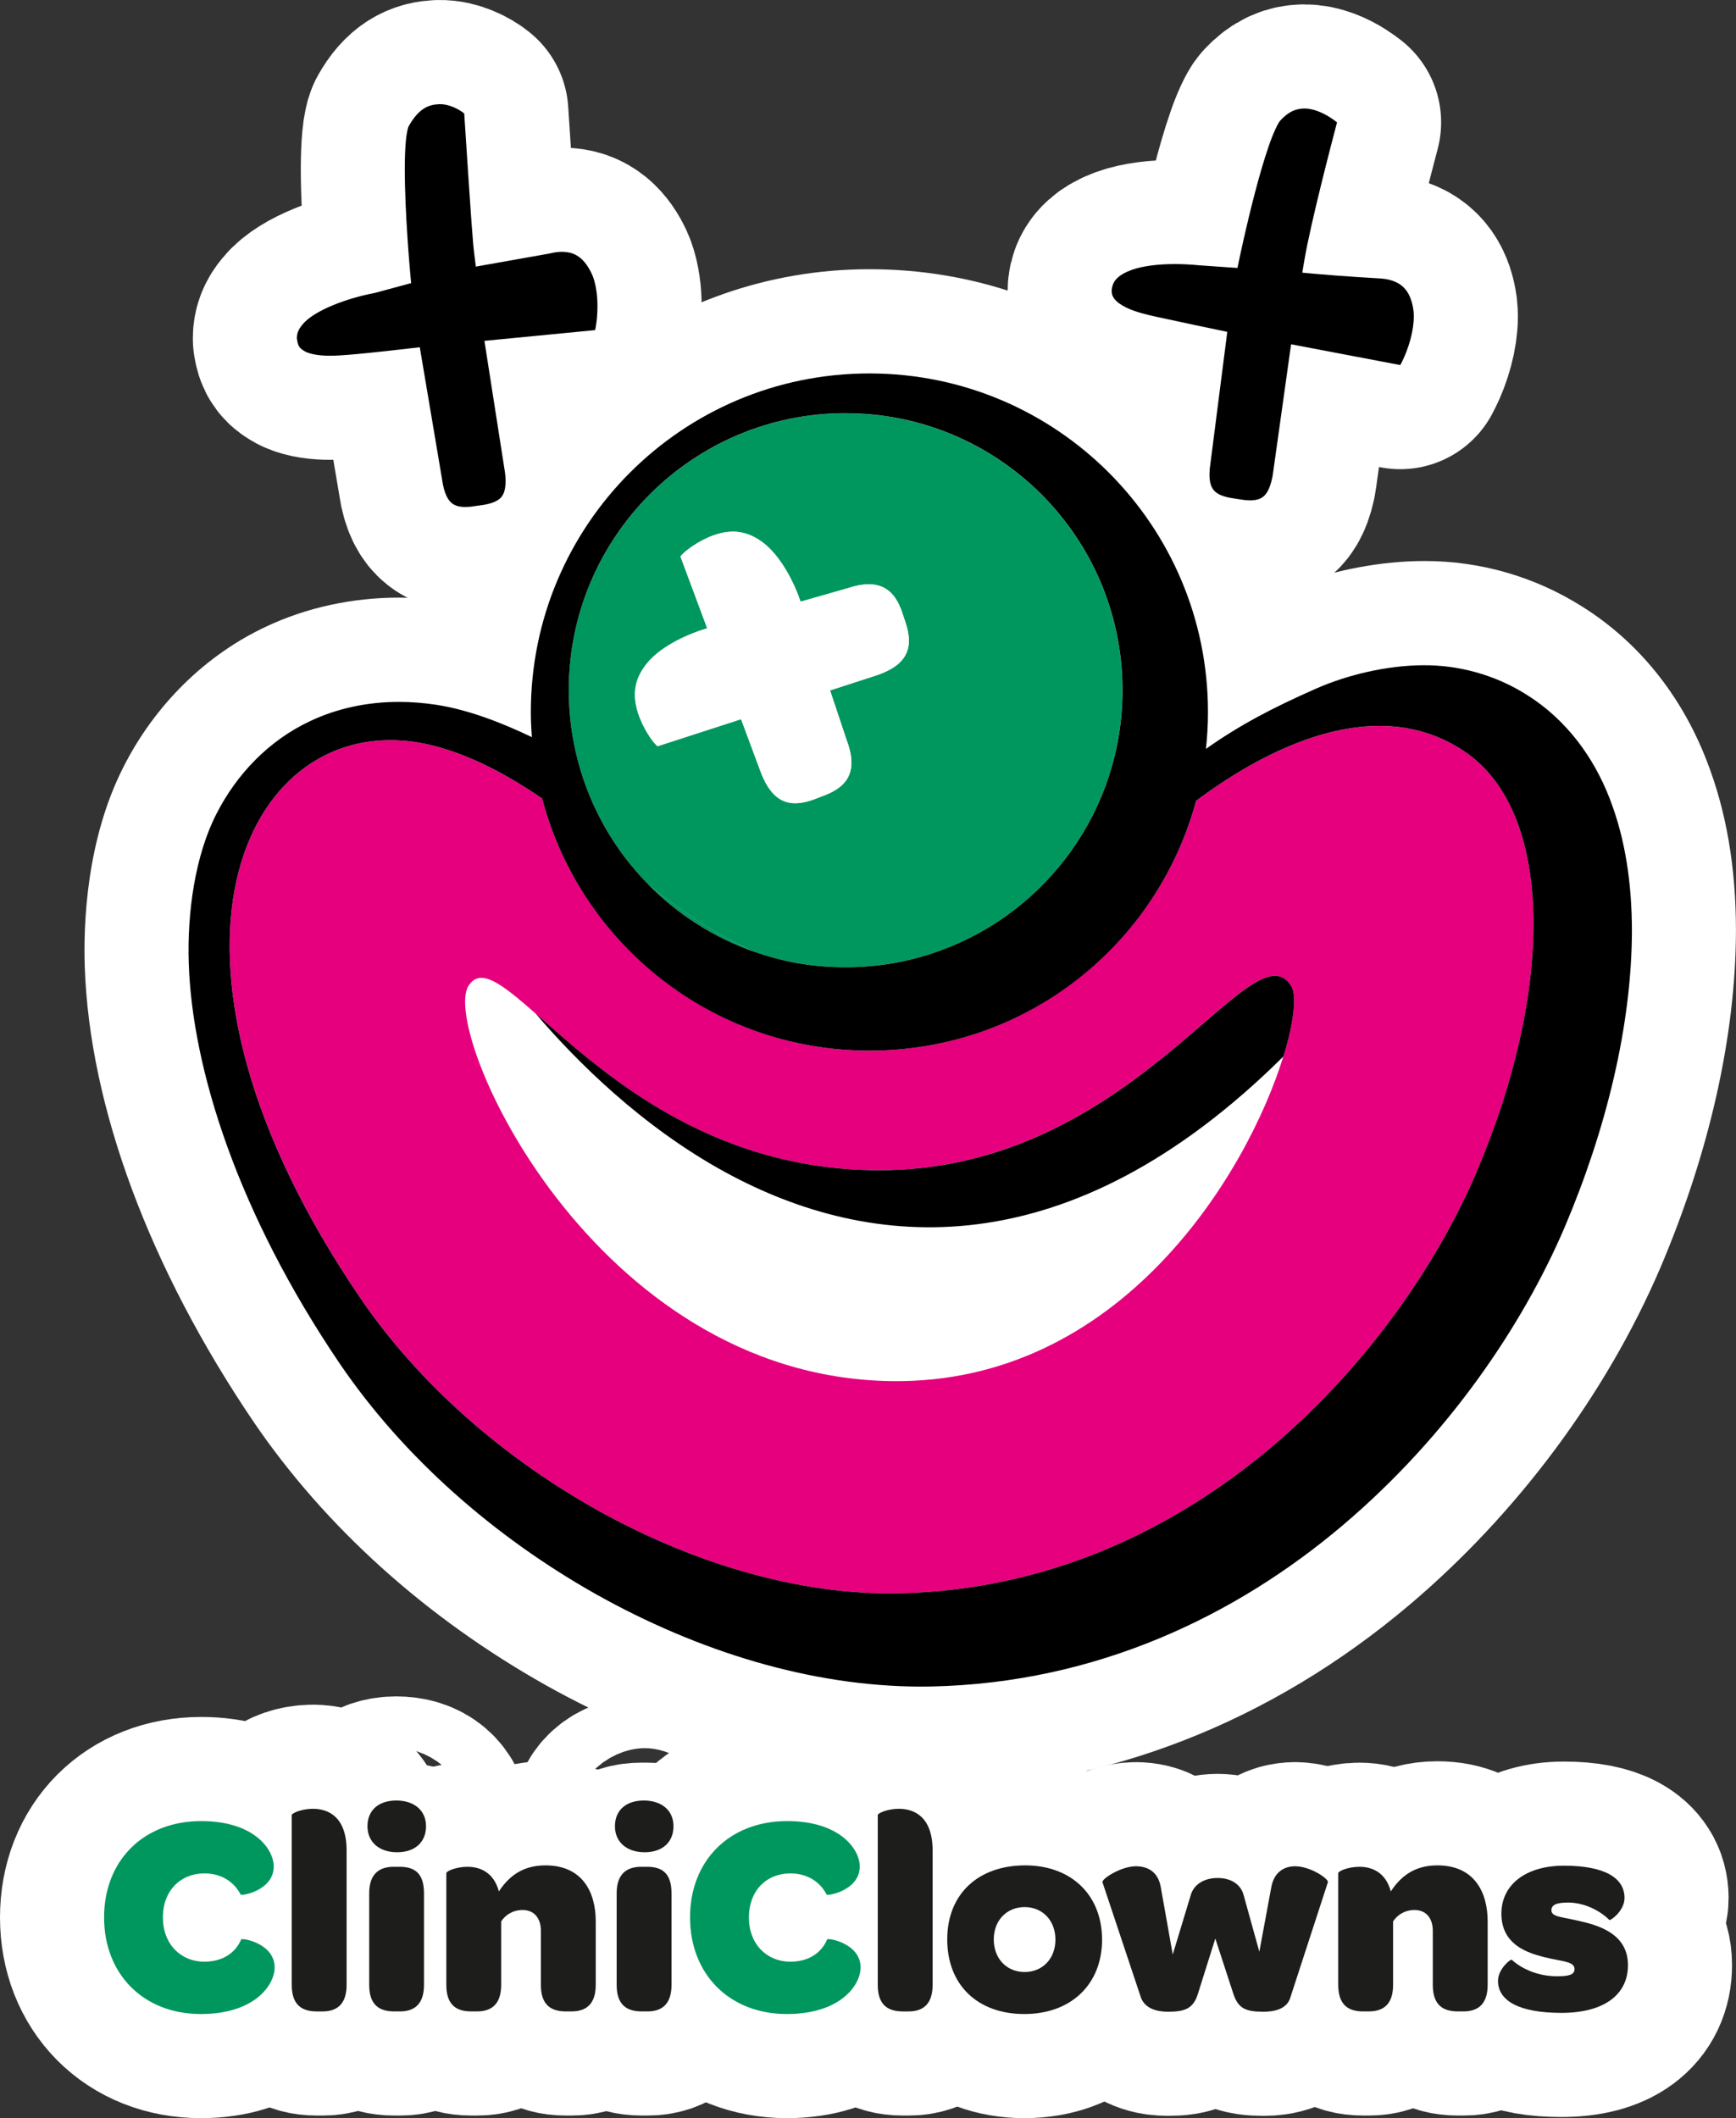
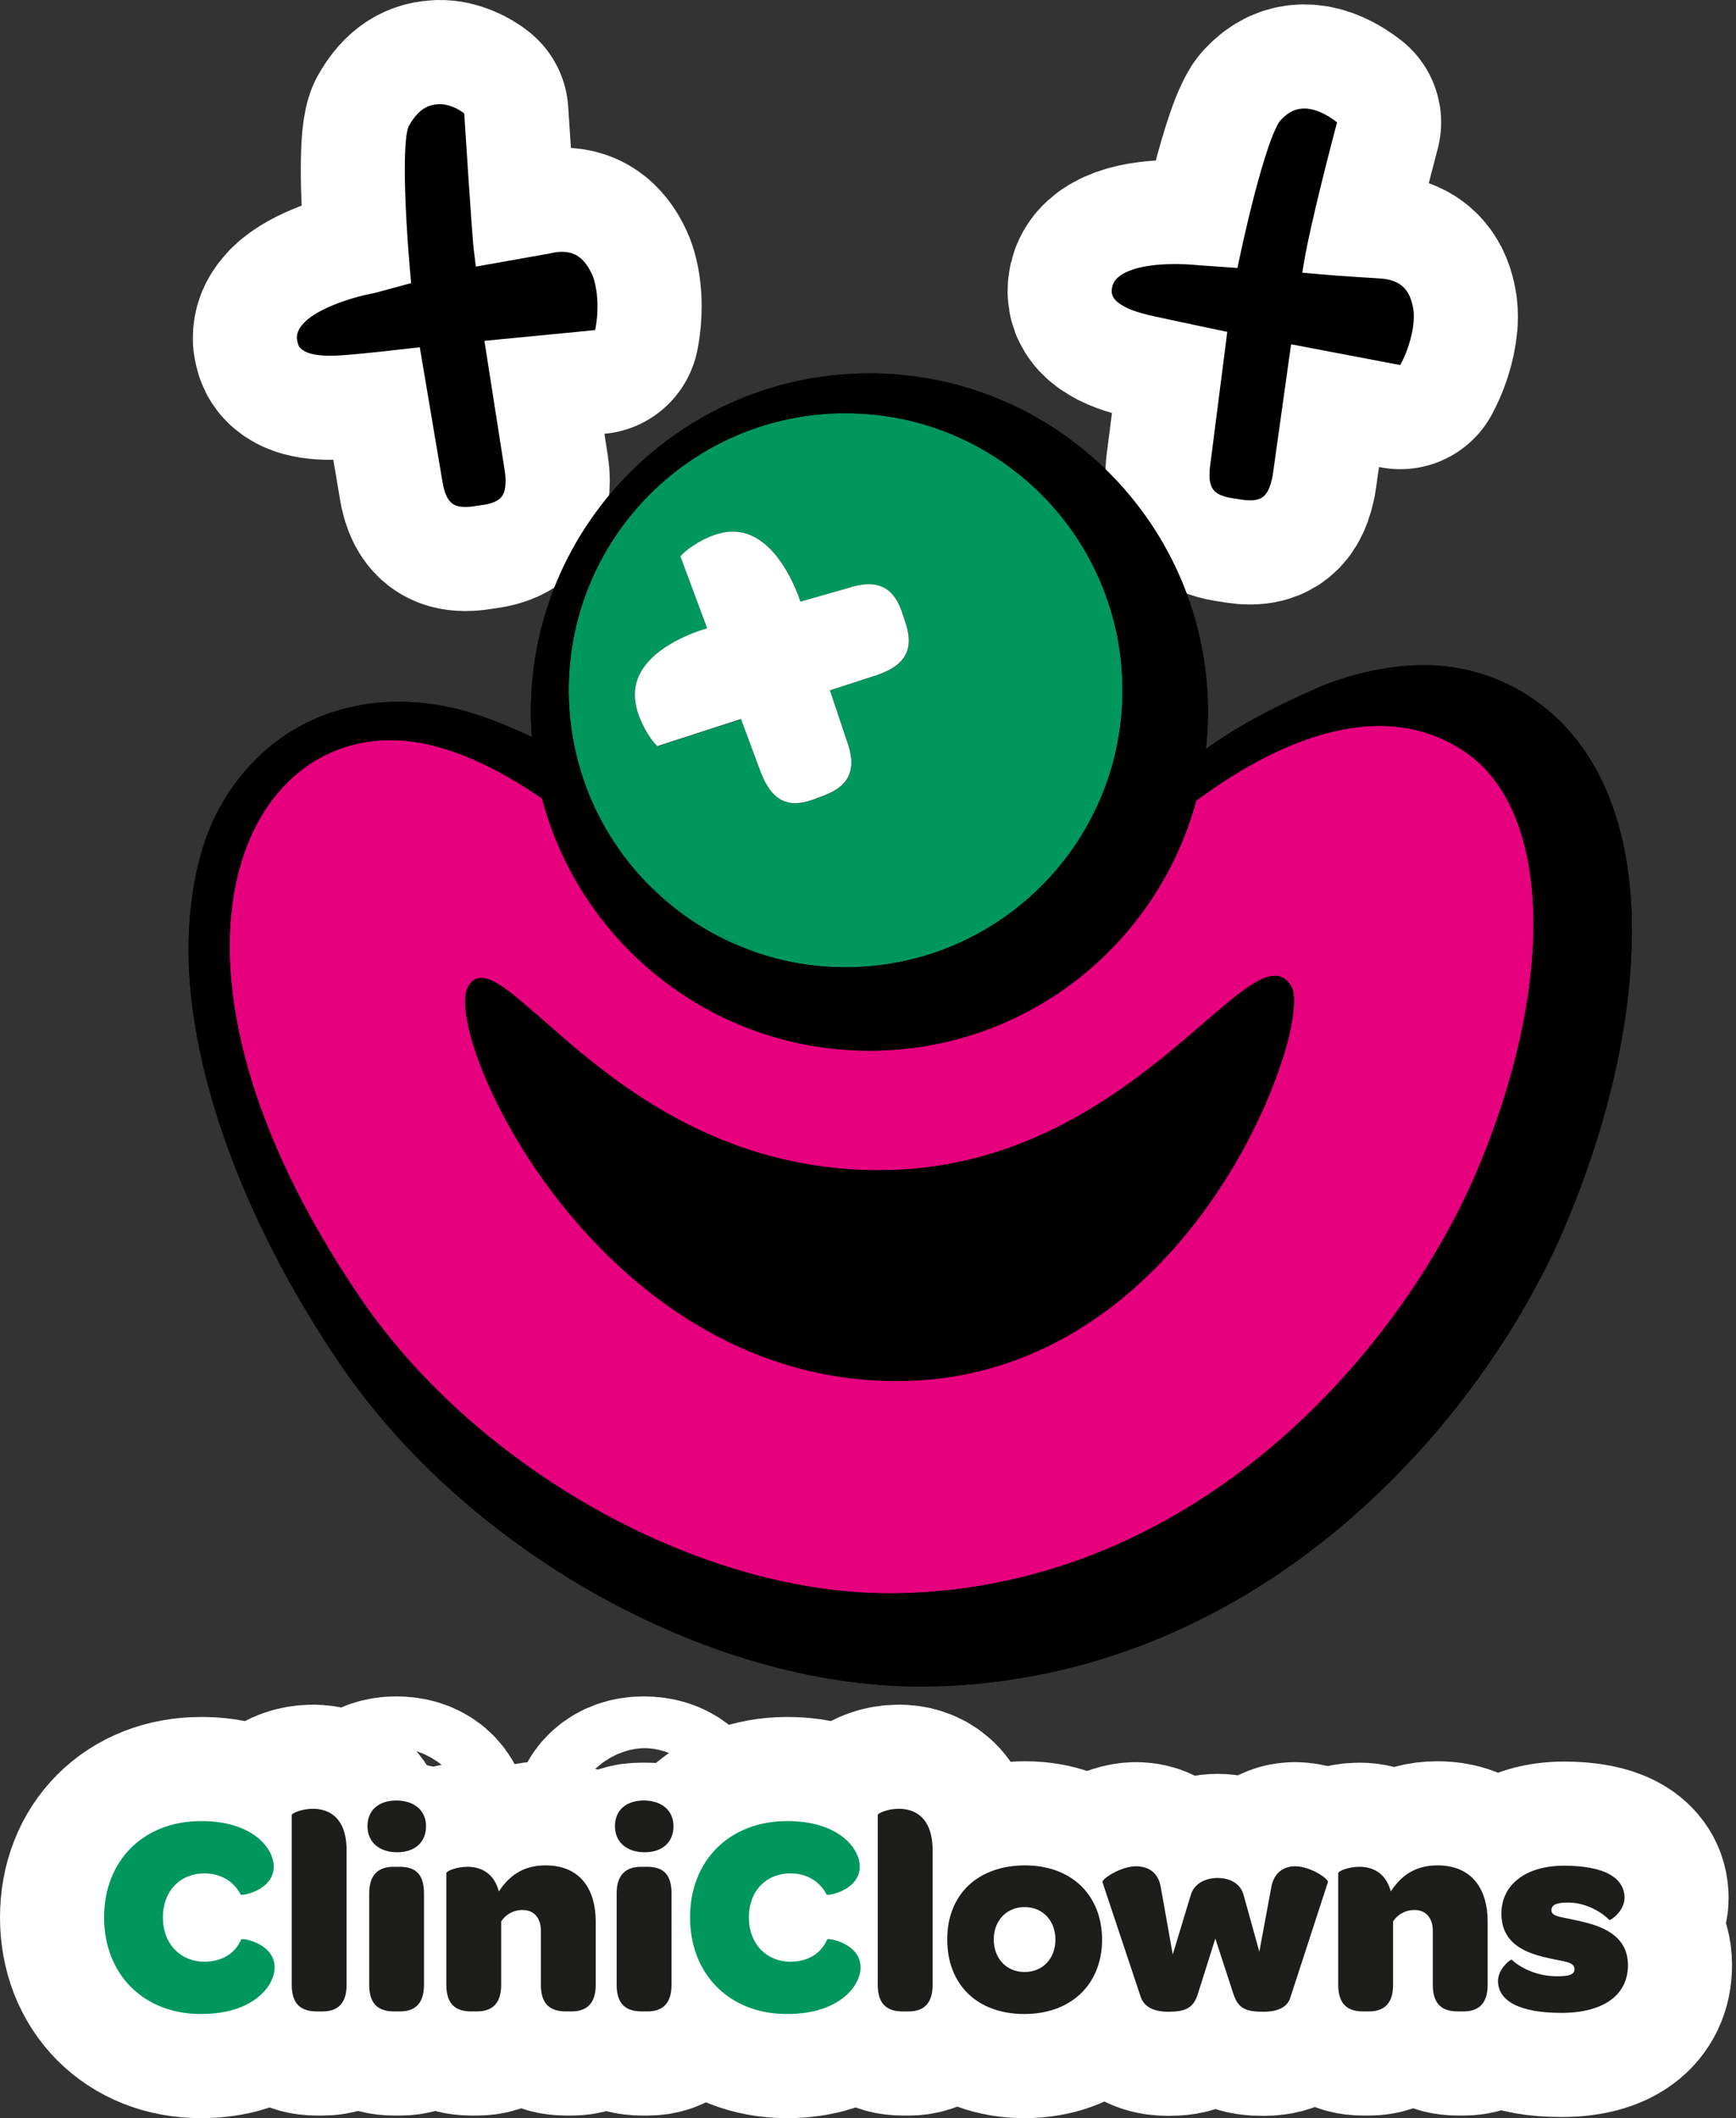
<svg xmlns="http://www.w3.org/2000/svg" viewBox="0 0 333.57 406.85">
  <rect x="0" y="0" width="333.57" height="406.85" fill="#333333" stroke="none" />
  <defs>
    <style>.cls-1,.cls-2{fill:none;}.cls-3{fill:#00975f;}.cls-4{fill:#e6007e;}.cls-5{fill:#fff;}.cls-6{fill:#1d1d1b;}.cls-7,.cls-2{stroke:#fff;stroke-linejoin:round;stroke-width:40px;}.cls-8{fill-rule:evenodd;}</style>
  </defs>
  <g id="logo_Kopie">
    <g>
      <g>
        <path d="M298.15,376.25c-3.41-.77-9.66-2.03-9.66-8.67,0-5.6,4.72-9.22,12.02-9.22,7.85,0,11.64,2.36,11.64,6.2,0,2.47-2.69,4.39-2.91,4.23-1.98-1.98-5.05-3.35-7.9-3.35-2.04,0-3.25,.33-3.25,1.48,0,1.26,1.93,1.26,4.73,1.92,3.46,.77,9.99,2.14,9.99,8.62,0,5.76-4.72,9.17-12.79,9.17s-12.18-2.3-12.18-6.15c0-2.31,2.46-4.23,2.63-4.06,1.92,1.75,5.05,3.18,8.72,3.18,2.2,0,3.35-.27,3.35-1.37,0-1.32-1.75-1.43-4.39-1.98Z" />
        <path d="M285.85,369.06v12.19c0,3.78-1.92,5.1-4.66,5.1h-1.05c-2.85,0-4.83-1.2-4.83-5.1v-10.38c0-2.47-1.32-4-3.51-4-1.87,0-3.29,.93-4.12,2.19v12.19c0,3.84-1.98,5.1-4.67,5.1h-1.08c-2.81,0-4.79-1.2-4.79-5.1v-21.46c0-.39,1.92-1.22,4.07-1.22,2.41,0,5.05,1.06,6.03,4.73,1.92-2.91,4.56-5,8.95-5,7.08,0,9.66,5.11,9.66,10.76Z" />
        <path d="M219.2,383.61l-7.36-22.07c-.22-.6,3.51-3.07,6.42-3.07,1.98,0,4.23,.82,4.78,4.01l2.3,12.94,3.46-11.41c.61-2.14,2.69-3.29,5.16-3.29s4.45,1.15,5,3.29l3.02,10.87,2.3-12.4c.56-3.08,2.69-4.01,4.56-4.01,3.02,0,6.53,2.47,6.31,3.07l-7.19,22.07c-.66,2.41-3.35,2.8-5.16,2.8-3.35,0-4.87-.55-5.82-3.46l-3.46-10.6-3.34,10.6c-.88,2.91-2.59,3.46-5.77,3.46-1.81,0-4.39-.44-5.21-2.8Z" />
        <path d="M196.88,378.78c3.4,0,5.92-2.64,5.92-6.21s-2.46-6.26-5.92-6.26-5.93,2.59-5.93,6.21,2.41,6.26,5.93,6.26Zm.1-20.48c8.89,0,14.78,5.71,14.78,14.27s-5.94,14.28-14.94,14.28-14.81-5.6-14.81-14.33,5.97-14.22,14.97-14.22Z" />
        <path d="M168.66,348.64c0-.38,1.92-1.21,4.06-1.21,3.02,0,6.48,1.6,6.48,8.02v25.8c0,3.78-1.92,5.1-4.61,5.1h-1.1c-2.85,0-4.83-1.2-4.83-5.1v-32.61Z" />
        <path d="M165.36,377.9c0,3.46-3.95,8.95-14.16,8.95-11.09,0-18.61-7.69-18.61-18.56s7.52-18.5,18.67-18.5c10.04,0,13.94,5.33,13.94,8.73,0,4.56-6.15,5.71-6.37,5.38-1.32-2.57-3.84-4.06-6.97-4.06-4.56,0-7.96,3.29-7.96,8.45s3.46,8.51,7.96,8.51c3.41,0,5.93-1.59,7.08-4.28,.22-.33,6.42,.77,6.42,5.38Z" />
-         <path d="M129.03,363.68v17.57c0,3.78-1.92,5.1-4.61,5.1h-1.1c-2.85,0-4.83-1.2-4.83-5.1v-17.57c0-3.84,2.03-5.11,4.72-5.11h1.1c2.85,0,4.72,1.16,4.72,5.11Z" />
-         <path d="M129.41,350.78c0,3.07-2.14,5-5.54,5s-5.71-1.93-5.71-5,2.14-4.94,5.54-4.94,5.71,1.87,5.71,4.94Z" />
        <path d="M114.47,369.06v12.19c0,3.78-1.92,5.1-4.66,5.1h-1.05c-2.85,0-4.83-1.2-4.83-5.1v-10.38c0-2.47-1.32-4-3.51-4-1.87,0-3.29,.93-4.12,2.19v12.19c0,3.84-1.98,5.1-4.66,5.1h-1.1c-2.8,0-4.78-1.2-4.78-5.1v-21.46c0-.39,1.93-1.22,4.06-1.22,2.42,0,5.05,1.06,6.04,4.73,1.92-2.91,4.56-5,8.95-5,7.08,0,9.66,5.11,9.66,10.76Z" />
        <path d="M81.47,363.68v17.57c0,3.78-1.92,5.1-4.61,5.1h-1.09c-2.86,0-4.83-1.2-4.83-5.1v-17.57c0-3.84,2.02-5.11,4.71-5.11h1.1c2.86,0,4.72,1.16,4.72,5.11Z" />
        <path d="M81.86,350.78c0,3.07-2.14,5-5.55,5s-5.7-1.93-5.7-5,2.14-4.94,5.54-4.94,5.71,1.87,5.71,4.94Z" />
        <path d="M66.6,355.45v25.8c0,3.78-1.92,5.1-4.61,5.1h-1.1c-2.85,0-4.83-1.2-4.83-5.1v-32.61c0-.38,1.92-1.21,4.07-1.21,3.01,0,6.47,1.6,6.47,8.02Z" />
        <path d="M52.77,377.9c0,3.46-3.95,8.95-14.17,8.95-11.08,0-18.6-7.69-18.6-18.56s7.52-18.5,18.66-18.5c10.05,0,13.94,5.33,13.94,8.73,0,4.56-6.14,5.71-6.36,5.38-1.33-2.57-3.85-4.06-6.98-4.06-4.55,0-7.96,3.29-7.96,8.45s3.46,8.51,7.96,8.51c3.41,0,5.93-1.59,7.08-4.28,.22-.33,6.43,.77,6.43,5.38Z" />
      </g>
      <g>
        <path class="cls-2" d="M46.34,372.52c-1.15,2.69-3.67,4.28-7.08,4.28-4.5,0-7.96-3.4-7.96-8.51s3.41-8.45,7.96-8.45c3.13,0,5.65,1.49,6.98,4.06,.22,.33,6.36-.82,6.36-5.38,0-3.4-3.89-8.73-13.94-8.73-11.14,0-18.66,7.74-18.66,18.5s7.52,18.56,18.6,18.56c10.22,0,14.17-5.49,14.17-8.95,0-4.61-6.21-5.71-6.43-5.38Z" />
        <path class="cls-2" d="M60.13,347.43c-2.15,0-4.07,.83-4.07,1.21v32.61c0,3.9,1.98,5.1,4.83,5.1h1.1c2.69,0,4.61-1.32,4.61-5.1v-25.8c0-6.42-3.46-8.02-6.47-8.02Z" />
        <path class="cls-2" d="M76.15,345.84c-3.4,0-5.54,1.92-5.54,4.94s2.19,5,5.7,5,5.55-1.93,5.55-5-2.2-4.94-5.71-4.94Z" />
        <path class="cls-2" d="M76.75,358.57h-1.1c-2.69,0-4.71,1.27-4.71,5.11v17.57c0,3.9,1.97,5.1,4.83,5.1h1.09c2.69,0,4.61-1.32,4.61-5.1v-17.57c0-3.95-1.86-5.11-4.72-5.11Z" />
        <path class="cls-2" d="M104.81,358.3c-4.39,0-7.03,2.09-8.95,5-.99-3.67-3.62-4.73-6.04-4.73-2.13,0-4.06,.83-4.06,1.22v21.46c0,3.9,1.98,5.1,4.78,5.1h1.1c2.68,0,4.66-1.26,4.66-5.1v-12.19c.83-1.26,2.25-2.19,4.12-2.19,2.19,0,3.51,1.53,3.51,4v10.38c0,3.9,1.98,5.1,4.83,5.1h1.05c2.74,0,4.66-1.32,4.66-5.1v-12.19c0-5.65-2.58-10.76-9.66-10.76Z" />
        <path class="cls-2" d="M124.31,358.57h-1.1c-2.69,0-4.72,1.27-4.72,5.11v17.57c0,3.9,1.98,5.1,4.83,5.1h1.1c2.69,0,4.61-1.32,4.61-5.1v-17.57c0-3.95-1.87-5.11-4.72-5.11Z" />
        <path class="cls-2" d="M123.7,345.84c-3.4,0-5.54,1.92-5.54,4.94s2.2,5,5.71,5,5.54-1.93,5.54-5-2.19-4.94-5.71-4.94Z" />
        <path class="cls-2" d="M158.94,372.52c-1.15,2.69-3.67,4.28-7.08,4.28-4.5,0-7.96-3.4-7.96-8.51s3.4-8.45,7.96-8.45c3.13,0,5.65,1.49,6.97,4.06,.22,.33,6.37-.82,6.37-5.38,0-3.4-3.9-8.73-13.94-8.73-11.15,0-18.67,7.74-18.67,18.5s7.52,18.56,18.61,18.56c10.21,0,14.16-5.49,14.16-8.95,0-4.61-6.2-5.71-6.42-5.38Z" />
        <path class="cls-2" d="M172.72,347.43c-2.14,0-4.06,.83-4.06,1.21v32.61c0,3.9,1.98,5.1,4.83,5.1h1.1c2.69,0,4.61-1.32,4.61-5.1v-25.8c0-6.42-3.46-8.02-6.48-8.02Z" />
        <path class="cls-2" d="M196.98,358.3c-9,0-14.97,5.71-14.97,14.22s5.75,14.33,14.81,14.33,14.94-5.6,14.94-14.28-5.89-14.27-14.78-14.27Z" />
-         <path class="cls-2" d="M196.88,366.31c3.46,0,5.92,2.59,5.92,6.26s-2.52,6.21-5.92,6.21-5.93-2.58-5.93-6.26,2.48-6.21,5.93-6.21Z" />
        <path class="cls-2" d="M248.84,358.47c-1.87,0-4,.93-4.56,4.01l-2.3,12.4-3.02-10.87c-.55-2.14-2.58-3.29-5-3.29s-4.55,1.15-5.16,3.29l-3.46,11.41-2.3-12.94c-.55-3.19-2.8-4.01-4.78-4.01-2.91,0-6.64,2.47-6.42,3.07l7.36,22.07c.82,2.36,3.4,2.8,5.21,2.8,3.18,0,4.89-.55,5.77-3.46l3.34-10.6,3.46,10.6c.95,2.91,2.47,3.46,5.82,3.46,1.81,0,4.5-.39,5.16-2.8l7.19-22.07c.22-.6-3.29-3.07-6.31-3.07Z" />
        <path class="cls-2" d="M276.19,358.3c-4.39,0-7.03,2.09-8.95,5-.98-3.67-3.62-4.73-6.03-4.73-2.15,0-4.07,.83-4.07,1.22v21.46c0,3.9,1.98,5.1,4.79,5.1h1.08c2.69,0,4.67-1.26,4.67-5.1v-12.19c.83-1.26,2.25-2.19,4.12-2.19,2.19,0,3.51,1.53,3.51,4v10.38c0,3.9,1.98,5.1,4.83,5.1h1.05c2.74,0,4.66-1.32,4.66-5.1v-12.19c0-5.65-2.58-10.76-9.66-10.76Z" />
        <path class="cls-2" d="M302.82,368.84c-2.8-.66-4.73-.66-4.73-1.92,0-1.15,1.21-1.48,3.25-1.48,2.85,0,5.92,1.37,7.9,3.35,.22,.16,2.91-1.76,2.91-4.23,0-3.84-3.79-6.2-11.64-6.2-7.3,0-12.02,3.62-12.02,9.22,0,6.64,6.25,7.9,9.66,8.67,2.64,.55,4.39,.66,4.39,1.98,0,1.1-1.15,1.37-3.35,1.37-3.67,0-6.8-1.43-8.72-3.18-.17-.17-2.63,1.75-2.63,4.06,0,3.85,3.72,6.15,12.18,6.15s12.79-3.41,12.79-9.17c0-6.48-6.53-7.85-9.99-8.62Z" />
      </g>
    </g>
    <g>
      <path class="cls-7" d="M57.08,65.12c.17,1.47,.58,1.84,1.67,2.44,1.09,.53,2.9,.77,4.67,.76,1.22,0,2.42-.09,3.42-.17,3.81-.29,11.64-1.2,11.65-1.21l2.19-.25,4.3,25.48v.04c.41,2.79,1.22,3.92,1.87,4.44,.56,.44,1.28,.71,2.54,.72,.23,0,.49-.01,.8-.03,.13,0,.33-.03,.54-.06l1.97-.28c1.96-.27,3.07-.87,3.59-1.46,.46-.55,.86-1.29,.88-3.13,0-.32-.02-.67-.05-1.04-.03-.27-.05-.53-.09-.78l-3.93-25.13,21.27-2.06c.05-.21,.1-.43,.13-.66,.19-1.06,.32-2.44,.32-3.85,0-.27,0-.55-.01-.83-.06-2.01-.44-4.07-1.04-5.38-.61-1.32-1.36-2.42-2.25-3.15-.9-.72-1.91-1.16-3.53-1.17-.09,0-.16,0-.24,0-.61,.02-1.31,.12-2.11,.32l-.1,.02-14.09,2.5-.3-2.43c-.28-2.23-.53-5.47-1.93-26.98-.96-.81-2.95-1.84-4.78-1.79-1.98,.07-3.95,.74-5.91,4.28-.08,.08-.39,1.23-.52,2.71-.14,1.5-.21,3.42-.21,5.51,0,4.29,.26,9.29,.52,13.2,.26,3.91,.52,6.72,.52,6.73l.18,1.94-6.95,1.88-.08,.02c-5.17,.96-11.66,3.33-13.87,6.08-.75,.9-1.05,1.66-1.06,2.53,0,.08,0,.16,0,.22h0Z" />
      <path class="cls-7" d="M216.23,58.99c1.79,.91,4.22,1.48,5.97,1.86,3.79,.84,11.51,2.45,11.52,2.45l2.1,.44-3.25,25.39v.02c-.12,.77-.17,1.44-.17,2.01,0,1.48,.32,2.27,.66,2.78,.48,.69,1.28,1.24,3,1.62,.14,.03,.33,.07,.54,.1l1.97,.31c.61,.1,1.15,.14,1.63,.14,1.05,0,1.75-.21,2.23-.5,.69-.44,1.45-1.22,2.01-3.75,.06-.27,.11-.52,.14-.77l3.5-24.96,20.98,3.99c.11-.19,.22-.4,.32-.61,.58-1.14,1.21-2.74,1.65-4.39,.4-1.48,.63-3.03,.63-4.33,0-.41-.02-.8-.06-1.13-.2-1.48-.62-2.78-1.29-3.74-.69-.96-1.57-1.68-3.22-2.14-.6-.16-1.29-.27-2.15-.31-.01,0-7.48-.43-12.21-.87l-2.5-.23,.42-2.48c1.19-6.96,5.04-21.76,6.26-26.39-.38-.3-.86-.65-1.4-.99-1.41-.9-3.23-1.68-4.89-1.67-1.48,.03-2.9,.46-4.59,2.29-.37,.32-1.43,2.48-2.3,5.1-.92,2.66-1.85,5.93-2.67,9.08-1.65,6.32-2.86,12.16-2.87,12.18l-.41,1.98-7.2-.5h-.02c-1.52-.15-3.17-.25-4.82-.25-3.06,0-6.15,.34-8.37,1.15-2.27,.84-3.34,1.87-3.66,3.22h0c-.07,.32-.1,.59-.1,.82,.01,.67,.18,1.07,.59,1.59,.41,.5,1.11,1.02,2,1.46Z" />
      <g>
        <path d="M309.28,153.32c-3.04-7.84-8.26-15.08-15.85-19.84-6.24-3.97-13.27-5.75-19.84-5.72-7.12,.01-14.76,1.87-20.69,4.48-8.55,3.77-14.82,7.09-21.18,11.59,.25-2.32,.39-4.68,.39-7.07,0-35.93-29.12-65.05-65.06-65.05s-65.05,29.12-65.05,65.05c0,1.62,.08,3.22,.2,4.81-5.82-2.79-12.2-5.26-18.34-6.21-2.43-.37-4.84-.56-7.23-.56-5.96,0-11.78,1.21-17.01,3.68-7.88,3.67-14.14,10.13-18.09,17.94-3.98,7.83-5.6,18.65-5.26,28.65,.68,20.22,9.4,47.92,29.05,76.89,12.31,18.06,29.77,33.3,49.28,44.28,19.53,10.93,41.17,17.66,62.31,17.7,.67,0,1.33,0,1.99-.02,31.93-.65,58.73-13.73,79.03-30.9,20.36-17.22,34.61-38.44,42.67-57.2,7.99-18.76,12.93-38.79,12.97-57.03-.01-8.96-1.21-17.56-4.28-25.44Z" />
-         <path class="cls-5" d="M176.92,343.91c-23.57-.04-48.48-7.04-72.08-20.24-22.97-12.92-42.33-30.36-56.04-50.46-20.07-29.58-31.61-60.64-32.51-87.48-.28-8.33,.31-24.4,7.42-38.39,6.04-11.95,15.8-21.56,27.46-27,7.68-3.62,16.49-5.55,25.42-5.55h.06c2.65,0,5.37,.17,8.1,.5,9.54-36.54,42.82-63.58,82.31-63.58s71.02,25.64,81.51,60.71c7.99-2.97,16.89-4.65,24.99-4.66,.09,0,.18,0,.26,0,10.71,0,21.2,3.04,30.29,8.81,10.69,6.72,18.92,16.91,23.8,29.47h0c3.79,9.71,5.64,20.4,5.65,32.69-.04,20.2-5.08,42.61-14.57,64.89-10.41,24.23-27.5,47.16-48.15,64.63-26.76,22.63-58.41,34.95-91.54,35.62-.78,.02-1.58,.02-2.39,.02Z" />
      </g>
    </g>
  </g>
  <g id="logo">
    <g>
      <g>
        <path class="cls-6" d="M312.81,377.46c0,5.76-4.71,9.17-12.79,9.17s-12.18-2.3-12.18-6.15c0-2.31,2.46-4.23,2.63-4.06,1.92,1.75,5.05,3.18,8.72,3.18,2.2,0,3.35-.27,3.35-1.37,0-1.32-1.75-1.43-4.39-1.98-3.41-.77-9.66-2.03-9.66-8.67,0-5.6,4.72-9.22,12.02-9.22,7.85,0,11.64,2.36,11.64,6.2,0,2.47-2.69,4.39-2.91,4.23-1.98-1.98-5.05-3.35-7.9-3.35-2.04,0-3.24,.33-3.24,1.48,0,1.26,1.92,1.26,4.72,1.92,3.46,.77,9.99,2.14,9.99,8.62Z" />
        <path class="cls-6" d="M285.85,369.06v12.19c0,3.78-1.92,5.1-4.66,5.1h-1.05c-2.85,0-4.83-1.2-4.83-5.1v-10.38c0-2.47-1.32-4-3.51-4-1.87,0-3.29,.93-4.12,2.19v12.19c0,3.84-1.98,5.1-4.67,5.1h-1.08c-2.81,0-4.79-1.2-4.79-5.1v-21.46c0-.39,1.92-1.22,4.07-1.22,2.41,0,5.05,1.06,6.03,4.73,1.92-2.91,4.56-5,8.95-5,7.08,0,9.66,5.11,9.66,10.76Z" />
        <path class="cls-6" d="M248.84,358.47c3.02,0,6.53,2.47,6.31,3.07l-7.19,22.07c-.66,2.41-3.35,2.8-5.16,2.8-3.35,0-4.87-.55-5.82-3.46l-3.46-10.6-3.34,10.6c-.88,2.91-2.58,3.46-5.77,3.46-1.81,0-4.39-.44-5.21-2.8l-7.36-22.07c-.22-.6,3.51-3.07,6.42-3.07,1.98,0,4.23,.82,4.78,4.01l2.3,12.94,3.46-11.41c.61-2.14,2.69-3.29,5.16-3.29s4.45,1.15,5,3.29l3.02,10.87,2.3-12.4c.56-3.08,2.69-4.01,4.56-4.01Z" />
        <path class="cls-6" d="M196.98,358.3c8.89,0,14.78,5.71,14.78,14.27s-5.94,14.28-14.94,14.28-14.81-5.6-14.81-14.33,5.97-14.22,14.97-14.22Zm5.82,14.27c0-3.67-2.46-6.26-5.92-6.26s-5.93,2.59-5.93,6.21,2.41,6.26,5.93,6.26,5.92-2.64,5.92-6.21Z" />
        <path class="cls-6" d="M179.2,355.45v25.8c0,3.78-1.92,5.1-4.6,5.1h-1.11c-2.85,0-4.83-1.2-4.83-5.1v-32.61c0-.38,1.92-1.21,4.06-1.21,3.02,0,6.48,1.6,6.48,8.02Z" />
        <path class="cls-3" d="M165.36,377.9c0,3.46-3.95,8.95-14.16,8.95-11.09,0-18.61-7.69-18.61-18.56s7.52-18.5,18.67-18.5c10.04,0,13.94,5.33,13.94,8.73,0,4.56-6.15,5.71-6.37,5.38-1.32-2.57-3.84-4.06-6.97-4.06-4.56,0-7.96,3.29-7.96,8.45s3.46,8.51,7.96,8.51c3.41,0,5.93-1.59,7.08-4.28,.22-.33,6.42,.77,6.42,5.38Z" />
        <path class="cls-6" d="M129.03,363.68v17.57c0,3.78-1.92,5.1-4.61,5.1h-1.1c-2.85,0-4.83-1.2-4.83-5.1v-17.57c0-3.84,2.03-5.11,4.72-5.11h1.1c2.85,0,4.72,1.16,4.72,5.11Z" />
        <path class="cls-6" d="M129.41,350.78c0,3.07-2.14,5-5.54,5s-5.71-1.93-5.71-5,2.14-4.94,5.54-4.94,5.71,1.87,5.71,4.94Z" />
        <path class="cls-6" d="M114.47,369.06v12.19c0,3.78-1.92,5.1-4.66,5.1h-1.05c-2.85,0-4.83-1.2-4.83-5.1v-10.38c0-2.47-1.32-4-3.51-4-1.87,0-3.29,.93-4.12,2.19v12.19c0,3.84-1.98,5.1-4.66,5.1h-1.1c-2.8,0-4.78-1.2-4.78-5.1v-21.46c0-.39,1.93-1.22,4.06-1.22,2.42,0,5.05,1.06,6.04,4.73,1.92-2.91,4.56-5,8.95-5,7.08,0,9.66,5.11,9.66,10.76Z" />
        <path class="cls-6" d="M81.47,363.68v17.57c0,3.78-1.92,5.1-4.61,5.1h-1.09c-2.86,0-4.83-1.2-4.83-5.1v-17.57c0-3.84,2.02-5.11,4.71-5.11h1.1c2.86,0,4.72,1.16,4.72,5.11Z" />
        <path class="cls-6" d="M81.86,350.78c0,3.07-2.14,5-5.55,5s-5.7-1.93-5.7-5,2.14-4.94,5.54-4.94,5.71,1.87,5.71,4.94Z" />
        <path class="cls-6" d="M66.6,355.45v25.8c0,3.78-1.92,5.1-4.61,5.1h-1.1c-2.85,0-4.83-1.2-4.83-5.1v-32.61c0-.38,1.92-1.21,4.07-1.21,3.01,0,6.47,1.6,6.47,8.02Z" />
        <path class="cls-3" d="M52.77,377.9c0,3.46-3.95,8.95-14.17,8.95-11.08,0-18.6-7.69-18.6-18.56s7.52-18.5,18.66-18.5c10.05,0,13.94,5.33,13.94,8.73,0,4.56-6.14,5.71-6.36,5.38-1.33-2.57-3.85-4.06-6.98-4.06-4.55,0-7.96,3.29-7.96,8.45s3.46,8.51,7.96,8.51c3.41,0,5.93-1.59,7.08-4.28,.22-.33,6.43,.77,6.43,5.38Z" />
      </g>
      <g>
        <path class="cls-1" d="M139.49,225.22c-16.26-8.85-28.92-21.58-36.6-30.58-6.5-5.7-10.58-8.9-12.86-5.29-5.46,8.65,23.82,74.97,81.05,75.92,44.28,.74,68.66-40.05,75.52-62.36-41.53,41.17-79.5,37.32-107.11,22.31Z" />
        <path class="cls-4" d="M281.41,144.34c-16.92-11.38-37.82-.75-51.57,9.47-7.5,27.65-32.75,48-62.78,48s-55.56-20.56-62.9-48.44c-8.2-5.63-17.75-10.49-26.96-11.13-31.32-2.2-51.65,42.86-7.98,107.06,22.49,33.07,65.99,57.53,103.5,56.74,57.51-1.19,96.39-46.76,110.99-80.88,14.83-34.67,15.1-69.12-2.29-80.82Zm-112.67,80.44c49.27,.13,71.89-47.53,79.35-35.36,1.05,1.72,.58,6.77-1.5,13.5-6.86,22.31-31.24,63.1-75.52,62.36-57.24-.95-86.52-67.27-81.05-75.92,2.28-3.62,6.36-.42,12.86,5.29,12.14,10.65,32.72,30.04,65.85,30.13Z" />
        <path class="cls-3" d="M162.48,79.37c-29.39,0-53.21,23.82-53.21,53.21,0,4.71,.62,9.27,1.77,13.62,2.39,9.05,7.1,17.14,13.45,23.63,5.89,4.79,12.55,9.5,20.57,13.04,5.46,1.89,11.31,2.93,17.41,2.93s12.43-1.11,18.07-3.15c20.5-7.4,35.14-27.02,35.14-50.06,0-29.39-23.82-53.21-53.21-53.21Zm-37.98,47.85c2.26-2.61,5.79-4.45,8.6-5.56,1.09-.43,2.04-.75,2.8-.97l-5.14-13.8c.24-.28,.77-.86,1.49-1.38,.99-.77,2.34-1.6,3.82-2.26,.09-.04,.18-.08,.26-.11,4.53-1.89,7.72-.9,10.45,1.22,2.7,2.15,4.7,5.59,5.93,8.35,.5,1.12,.87,2.12,1.13,2.87l8.97-2.56c3.13-1.05,5.29-.94,6.82-.24,1.53,.7,2.64,2.08,3.44,4.09,.09,.23,.17,.46,.26,.7l.66,1.98c.76,2.26,.89,4.18,.26,5.73-.62,1.54-2,2.95-4.87,4.1-.3,.12-.61,.23-.93,.34l-8.95,2.9,3.14,9.41c1.18,3.09,1.17,5.24,.54,6.8-.63,1.56-1.96,2.72-3.93,3.61-.22,.1-.45,.19-.69,.29l-1.95,.75c-2.22,.85-4.14,1.06-5.71,.51-1.57-.55-3.03-1.87-4.31-4.69-.13-.3-.26-.6-.37-.91l-3.81-10.24-16.06,5.2c-.28-.25-.82-.81-1.31-1.54-.72-1.03-1.5-2.4-2.09-3.91-.04-.1-.07-.18-.11-.27-1.7-4.61-.57-7.75,1.67-10.39Z" />
        <path class="cls-3" d="M145.07,182.86c-8.02-3.54-14.68-8.25-20.57-13.04,5.7,5.81,12.72,10.32,20.57,13.04Z" />
        <path class="cls-5" d="M146.2,148.37c.12,.31,.24,.62,.37,.91,1.28,2.82,2.74,4.14,4.31,4.69,1.57,.55,3.49,.34,5.71-.51l1.95-.75c.24-.09,.47-.19,.69-.29,1.97-.89,3.3-2.05,3.93-3.61,.63-1.56,.65-3.72-.54-6.8l-3.14-9.41,8.95-2.9c.32-.11,.63-.22,.93-.34,2.87-1.15,4.25-2.55,4.87-4.1,.62-1.55,.5-3.47-.26-5.73l-.66-1.98c-.08-.24-.16-.47-.26-.7-.8-2.01-1.91-3.39-3.44-4.09-1.53-.7-3.69-.81-6.82,.24l-8.97,2.56c-.26-.75-.63-1.75-1.13-2.87-1.23-2.76-3.23-6.21-5.93-8.35-2.73-2.12-5.92-3.12-10.45-1.22-.08,.03-.17,.07-.26,.11-1.48,.66-2.82,1.5-3.82,2.26-.71,.52-1.25,1.09-1.49,1.38l5.14,13.8c-.75,.23-1.71,.54-2.8,.97-2.81,1.11-6.34,2.95-8.6,5.56-2.24,2.63-3.37,5.78-1.67,10.39,.03,.09,.07,.17,.11,.27,.59,1.51,1.37,2.89,2.09,3.91,.49,.74,1.04,1.3,1.31,1.54l16.06-5.2,3.81,10.24Z" />
      </g>
      <path class="cls-8" d="M216.23,58.99c1.79,.91,4.22,1.48,5.97,1.86,3.79,.84,11.51,2.45,11.52,2.45l2.1,.44-3.25,25.39v.02c-.12,.77-.17,1.44-.17,2.01,0,1.48,.32,2.27,.66,2.78,.48,.69,1.28,1.24,3,1.62,.14,.03,.33,.07,.54,.1l1.97,.31c.61,.1,1.15,.14,1.63,.14,1.05,0,1.75-.21,2.23-.5,.69-.44,1.45-1.22,2.01-3.75,.06-.27,.11-.52,.14-.77l3.5-24.96,20.98,3.99c.11-.19,.22-.4,.32-.61,.58-1.14,1.21-2.74,1.65-4.39,.4-1.48,.63-3.03,.63-4.33,0-.41-.02-.8-.06-1.13-.2-1.48-.62-2.78-1.29-3.74-.69-.96-1.57-1.68-3.22-2.14-.6-.16-1.29-.27-2.15-.31-.01,0-7.48-.43-12.21-.87l-2.5-.23,.42-2.48c1.19-6.96,5.04-21.76,6.26-26.39-.38-.3-.86-.65-1.4-.99-1.41-.9-3.23-1.68-4.89-1.67-1.48,.03-2.9,.46-4.59,2.29-.37,.32-1.43,2.48-2.3,5.1-.92,2.66-1.85,5.93-2.67,9.08-1.65,6.32-2.86,12.16-2.87,12.18l-.41,1.98-7.2-.5h-.02c-1.52-.15-3.17-.25-4.82-.25-3.06,0-6.15,.34-8.37,1.15-2.27,.84-3.34,1.87-3.66,3.22h0c-.07,.32-.1,.59-.1,.82,.01,.67,.18,1.07,.59,1.59,.41,.5,1.11,1.02,2,1.46Zm-159.16,6.14c.17,1.47,.58,1.84,1.66,2.44,1.09,.53,2.9,.77,4.67,.76,1.22,0,2.42-.09,3.42-.17,3.81-.29,11.64-1.2,11.65-1.21l2.19-.25,4.3,25.48v.04c.41,2.79,1.22,3.92,1.87,4.44,.56,.44,1.28,.71,2.54,.72,.23,0,.49-.01,.8-.03,.13,0,.33-.03,.54-.06l1.97-.28c1.96-.27,3.07-.87,3.59-1.46,.46-.55,.86-1.29,.88-3.13,0-.32-.02-.67-.05-1.04-.03-.27-.05-.53-.09-.78l-3.93-25.13,21.27-2.06c.05-.21,.1-.43,.13-.66,.19-1.06,.32-2.44,.32-3.85,0-.27,0-.55-.01-.83-.06-2.01-.44-4.07-1.04-5.38-.61-1.32-1.36-2.42-2.25-3.15-.9-.72-1.91-1.16-3.53-1.17-.09,0-.16,0-.24,0-.61,.02-1.31,.12-2.11,.32l-.1,.02-14.09,2.5-.3-2.43c-.28-2.23-.53-5.47-1.93-26.98-.96-.81-2.95-1.84-4.78-1.79-1.98,.07-3.95,.74-5.91,4.28-.08,.08-.39,1.23-.52,2.71-.14,1.5-.21,3.42-.21,5.51,0,4.29,.26,9.29,.52,13.2,.26,3.91,.52,6.72,.52,6.73l.18,1.94-6.95,1.88-.08,.02c-5.17,.96-11.66,3.33-13.87,6.08-.75,.9-1.05,1.66-1.06,2.53,0,.08,0,.16,0,.22h0Zm252.21,88.21c-3.04-7.84-8.26-15.08-15.85-19.84-6.24-3.97-13.27-5.75-19.84-5.72-7.12,.01-14.76,1.87-20.69,4.48-8.55,3.77-14.82,7.09-21.18,11.59,.25-2.32,.39-4.68,.39-7.07,0-35.93-29.12-65.05-65.06-65.05s-65.05,29.12-65.05,65.05c0,1.62,.08,3.22,.2,4.81-5.82-2.79-12.2-5.26-18.34-6.21-2.43-.37-4.84-.56-7.23-.56-5.96,0-11.78,1.21-17.01,3.68-7.87,3.67-14.14,10.13-18.09,17.94-3.98,7.83-5.6,18.65-5.26,28.65,.68,20.22,9.4,47.92,29.05,76.89,12.31,18.06,29.77,33.3,49.28,44.28,19.53,10.93,41.17,17.66,62.31,17.7,.67,0,1.33,0,1.99-.02,31.93-.65,58.73-13.73,79.03-30.9,20.36-17.22,34.61-38.44,42.67-57.2,7.99-18.76,12.93-38.79,12.97-57.03-.01-8.96-1.21-17.56-4.28-25.44ZM162.48,79.37c29.39,0,53.21,23.82,53.21,53.21,0,23.05-14.65,42.67-35.14,50.06-5.64,2.04-11.72,3.15-18.07,3.15s-11.96-1.04-17.41-2.93c-7.86-2.72-14.88-7.23-20.57-13.04-6.36-6.48-11.07-14.58-13.45-23.63-1.15-4.35-1.77-8.91-1.77-13.62,0-29.39,23.82-53.21,53.21-53.21Zm121.23,145.79c-14.59,34.12-53.47,79.69-110.99,80.88-37.51,.78-81.01-23.67-103.5-56.74-43.67-64.2-23.34-109.26,7.98-107.06,9.21,.64,18.76,5.5,26.96,11.13,7.34,27.88,32.72,48.44,62.9,48.44s55.29-20.34,62.78-48c13.75-10.23,34.65-20.85,51.57-9.47,17.4,11.7,17.13,46.15,2.29,80.82Zm-114.96-.38c-33.12-.09-53.71-19.48-65.85-30.13,7.68,9,20.34,21.73,36.6,30.58,27.61,15.02,65.58,18.86,107.11-22.31,2.07-6.73,2.55-11.79,1.5-13.5-7.47-12.17-30.09,35.5-79.35,35.36Z" />
    </g>
  </g>
</svg>